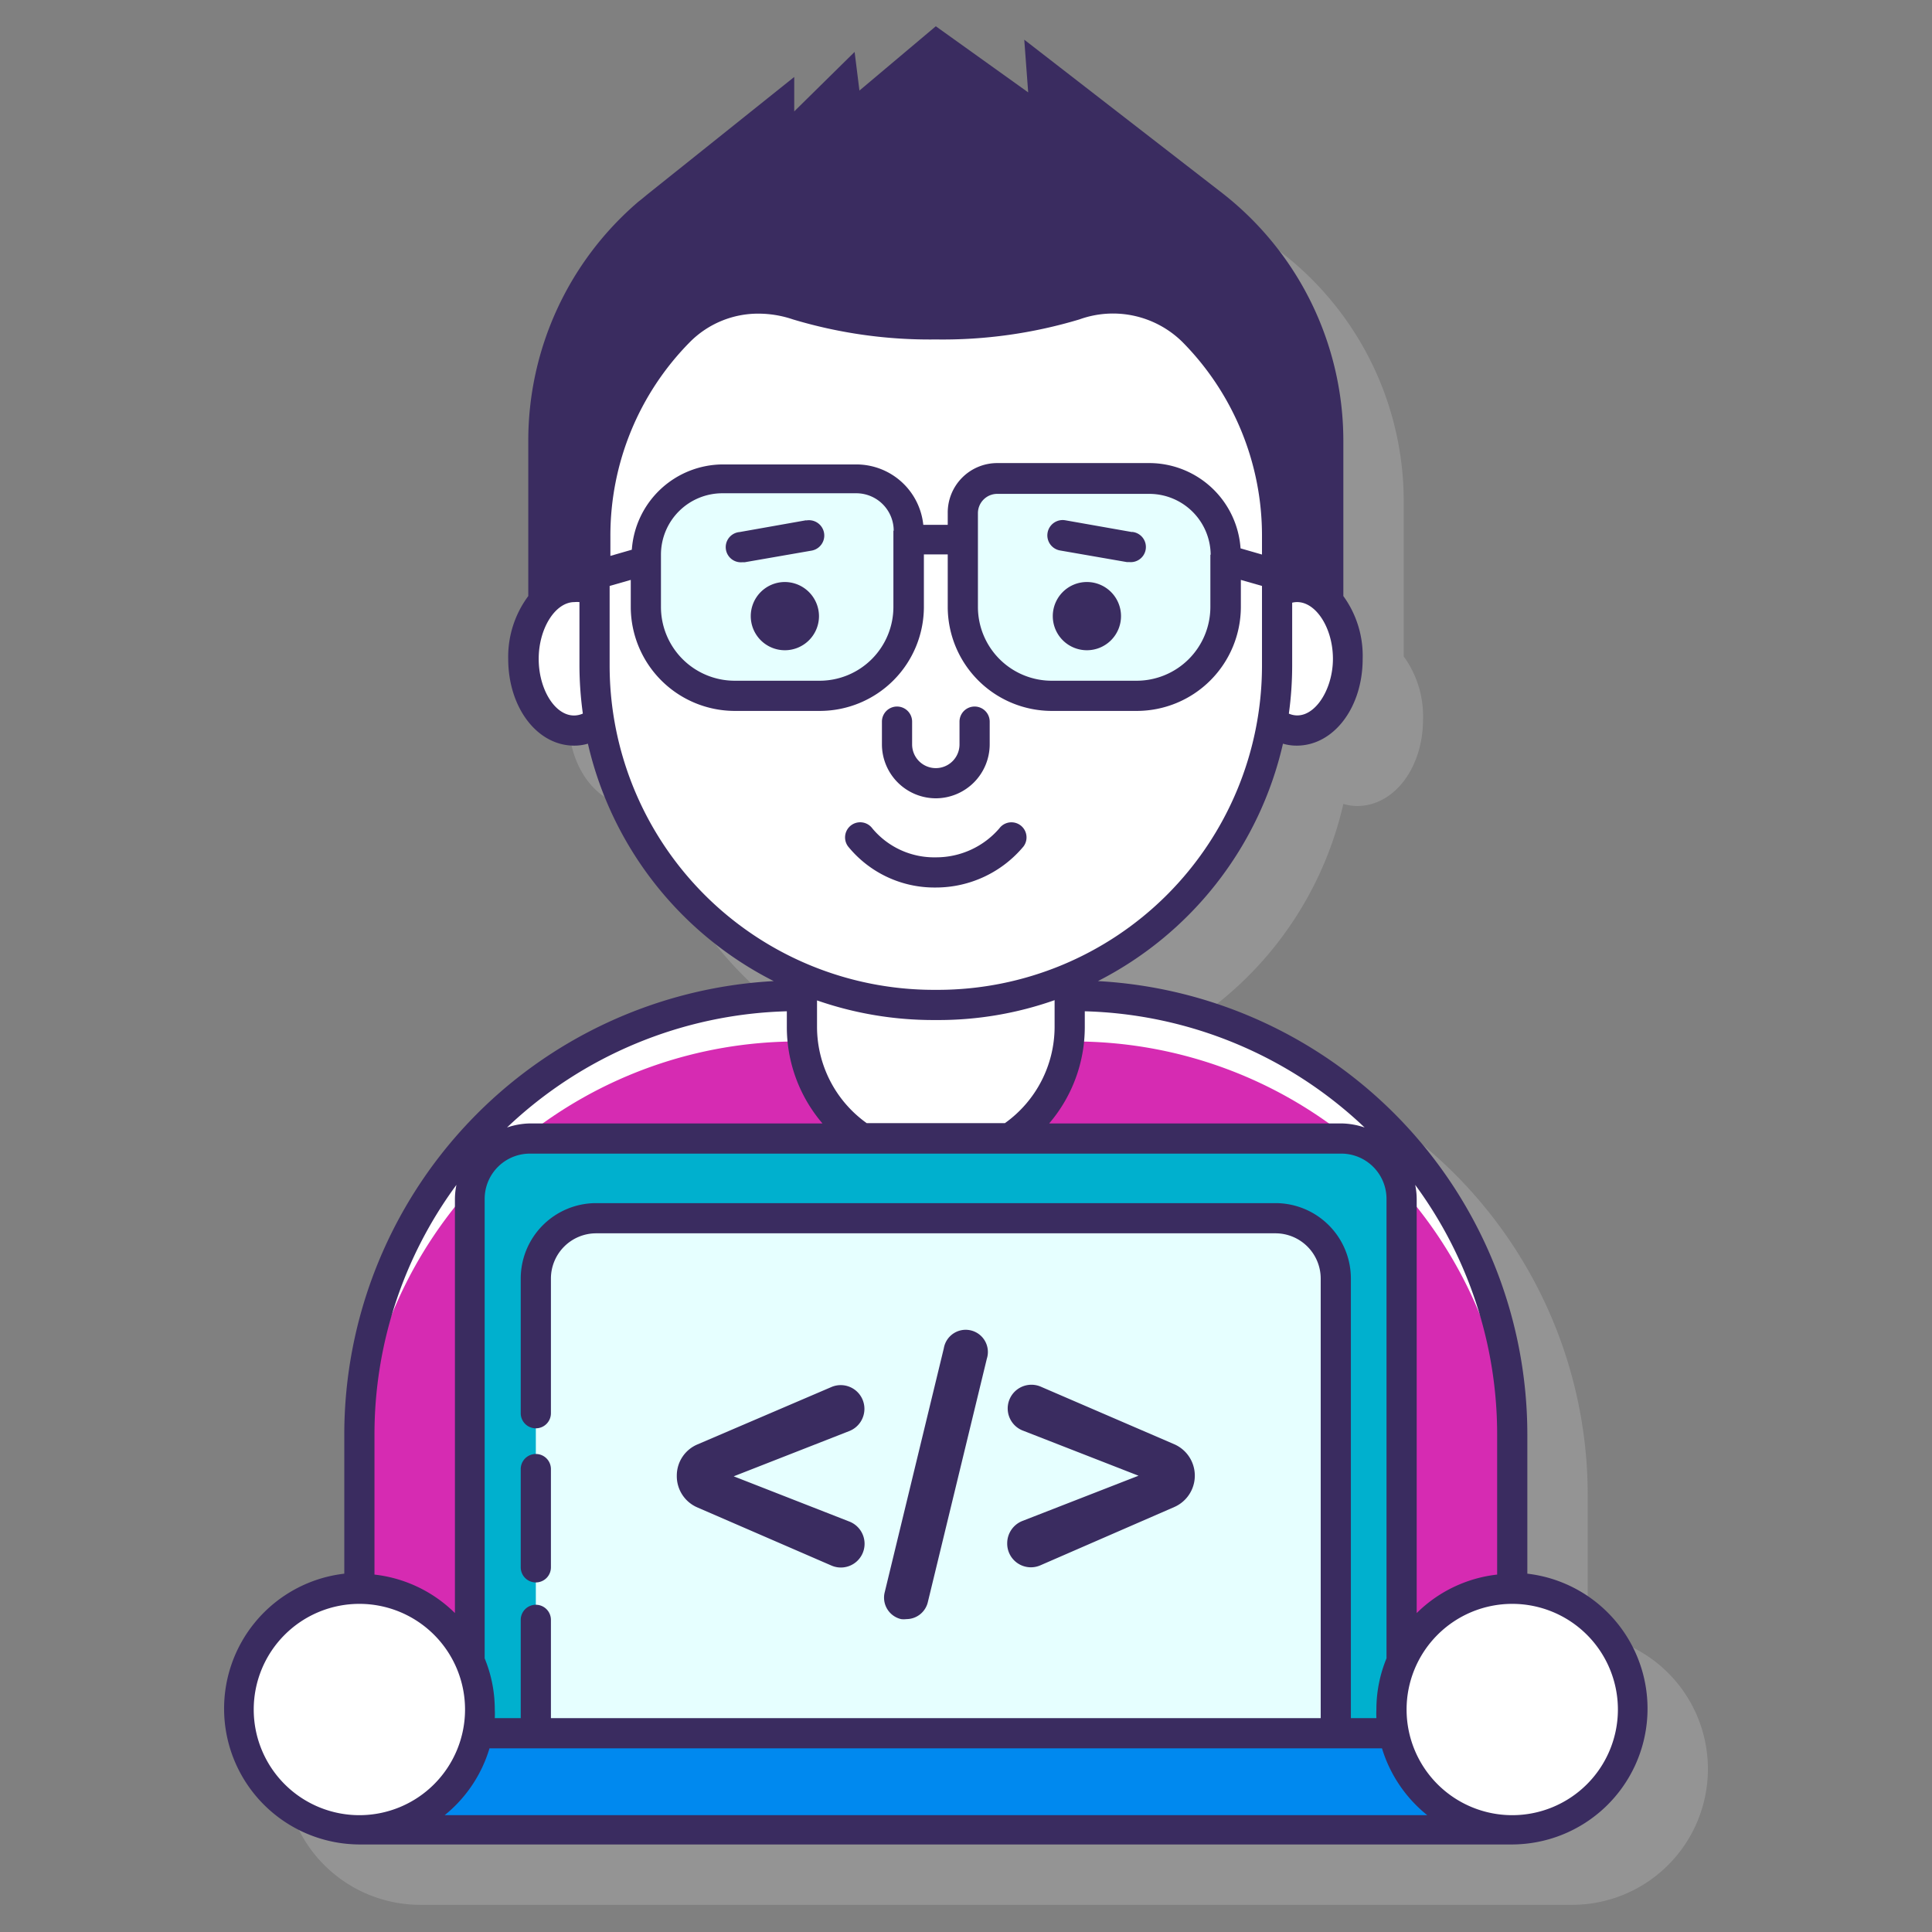
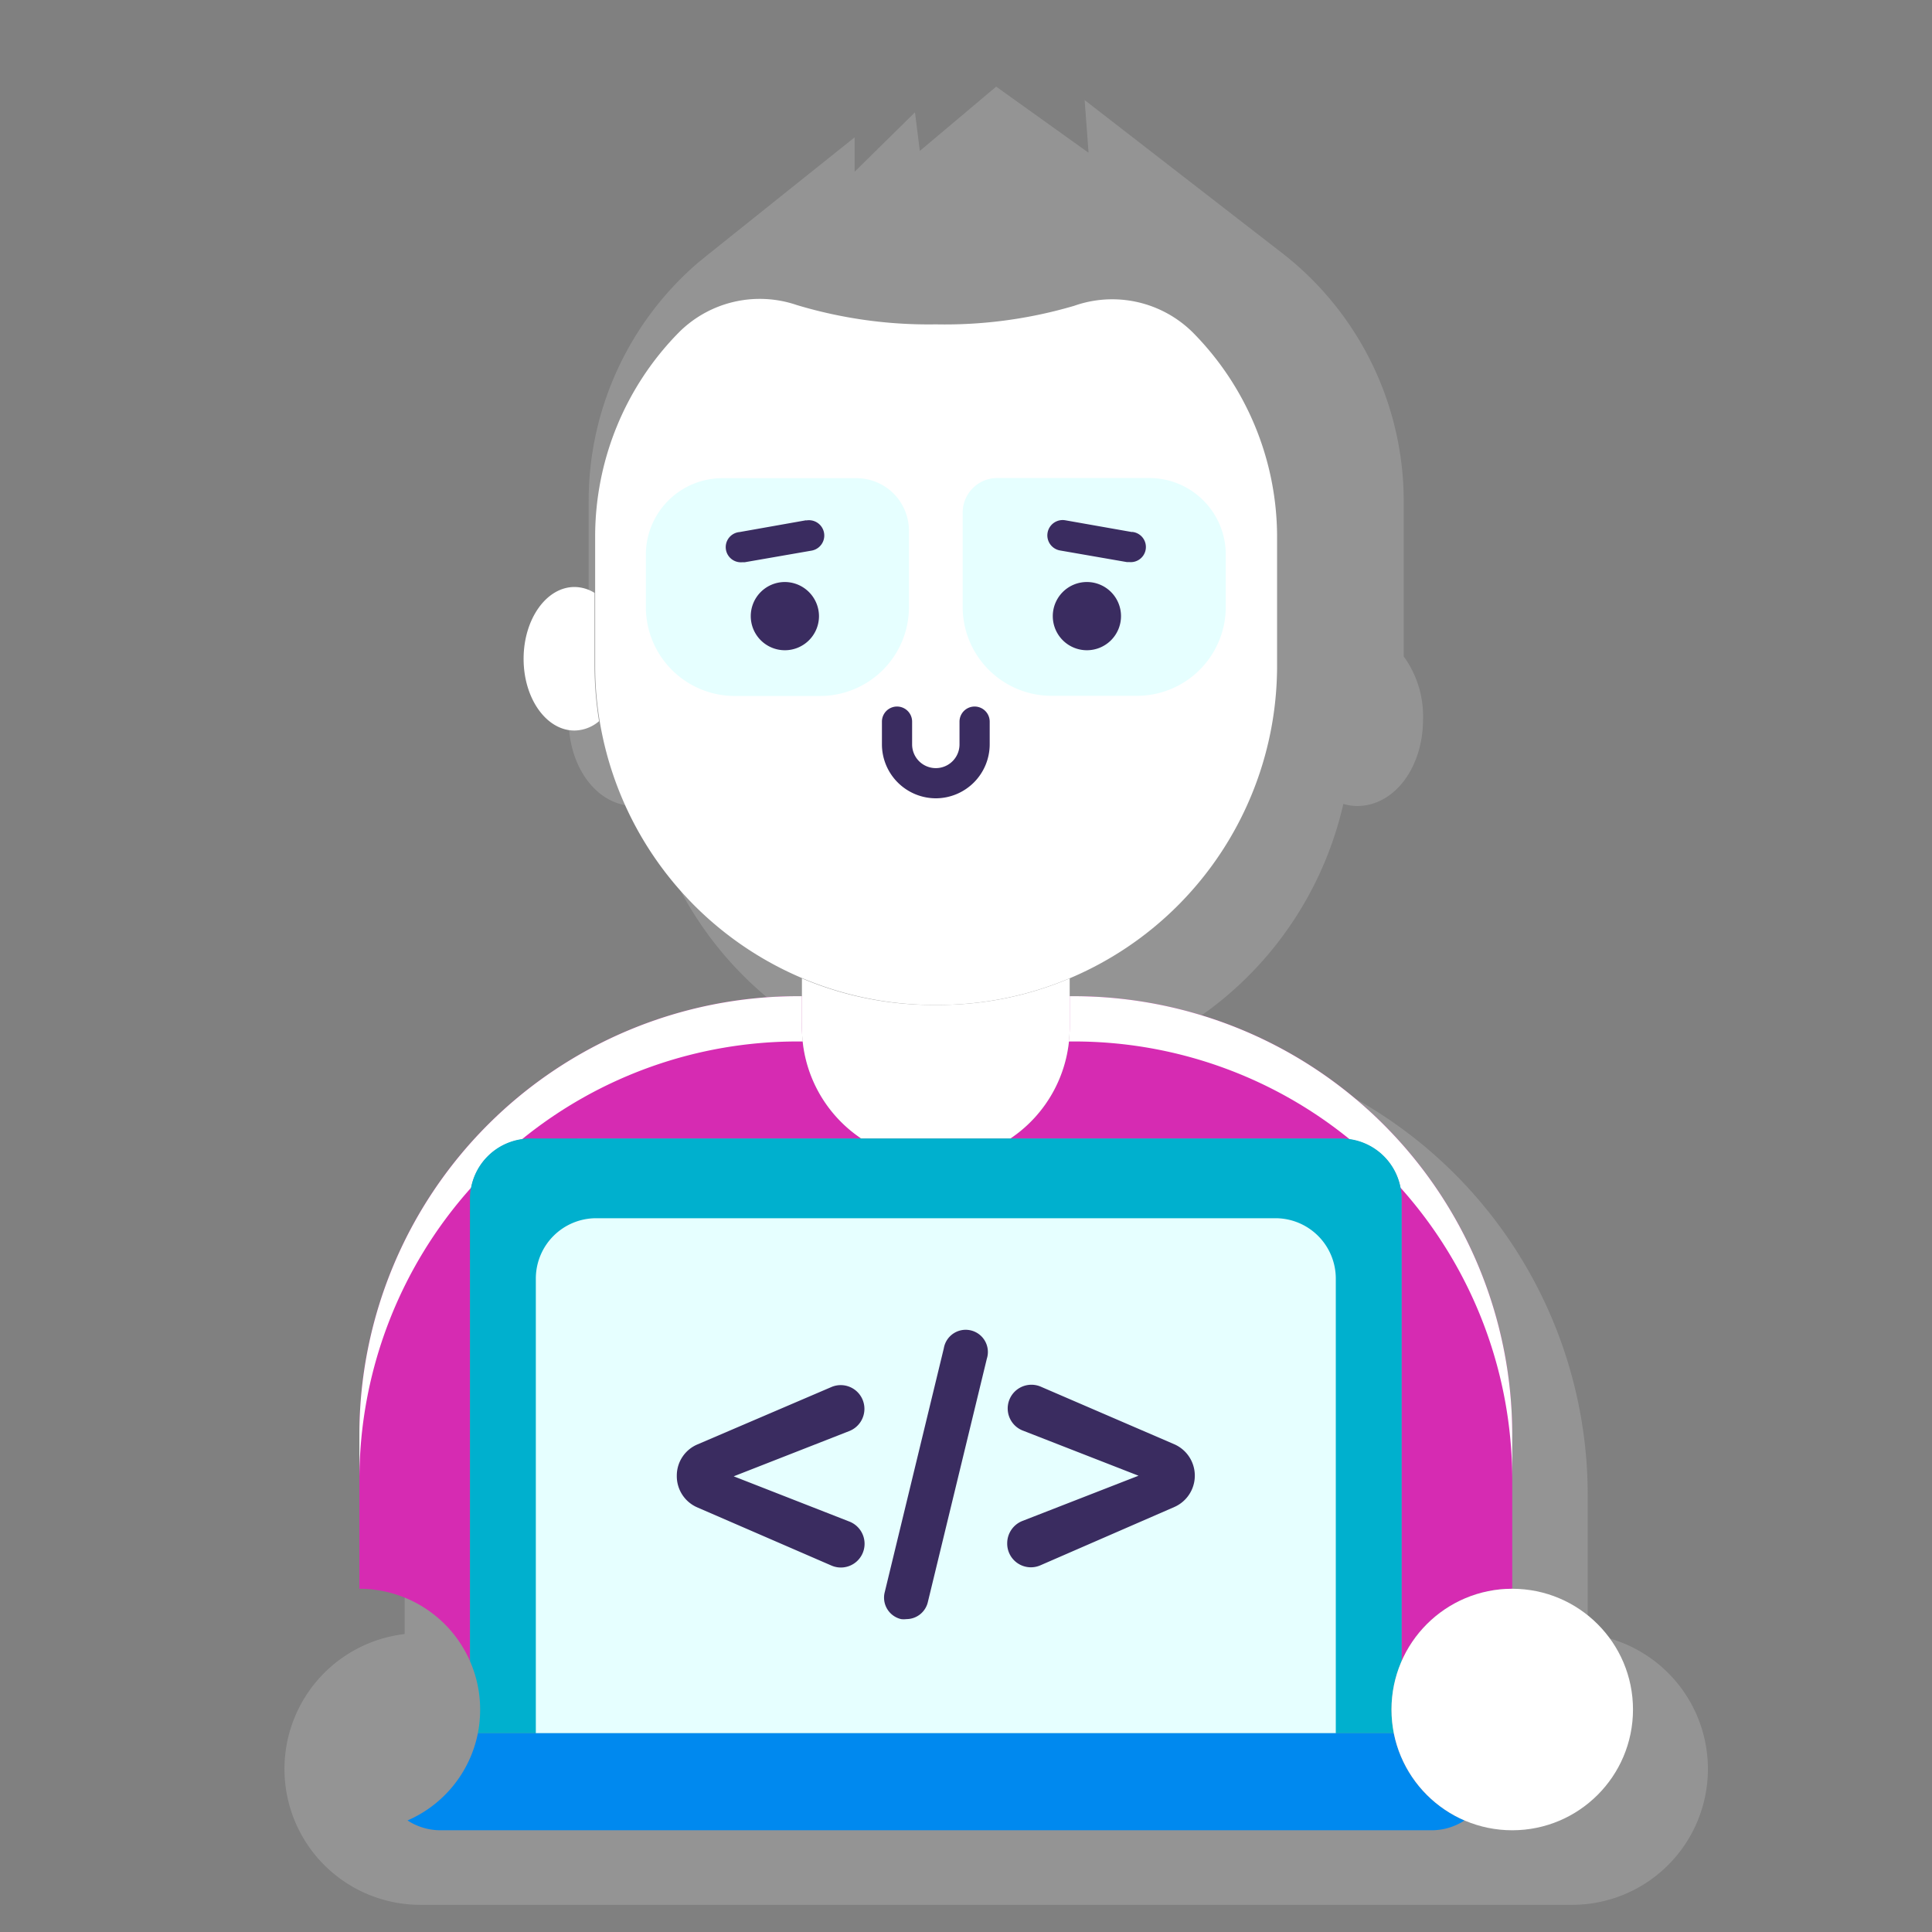
<svg xmlns="http://www.w3.org/2000/svg" id="Layer_1" data-name="Layer 1" viewBox="0 0 128 128">
  <rect x="0" y="0" width="128" height="128" fill="#808080" stroke="none" />
  <defs>
    <style>.cls-1{fill:#e6e7e8;opacity:0.2;}.cls-2{fill:#d62bb2;}.cls-3{fill:#fff;}.cls-4{fill:#e6ffff;}.cls-5{fill:#00b0ce;}.cls-6{fill:#0089ef;}.cls-7{fill:#3a2c60;}</style>
  </defs>
  <path class="cls-1" d="M105.19,108.32V99.06A30.1,30.1,0,0,0,76.74,69,23.54,23.54,0,0,0,89,53.26a3.14,3.14,0,0,0,.91.14c2.45,0,4.37-2.52,4.37-5.75A6.74,6.74,0,0,0,93,43.49V33.21a20.82,20.82,0,0,0-8-16.4h0L71.86,6.63l.26,3.49L66,5.74,60.94,10l-.32-2.56-4,3.94V9.1l-9.73,7.78-.4.33-.18.14h0A20.83,20.83,0,0,0,39,33.21V43.49a6.74,6.74,0,0,0-1.33,4.16c0,3.23,1.92,5.75,4.37,5.75a3.14,3.14,0,0,0,.91-.14A23.54,23.54,0,0,0,55.26,69a30.1,30.1,0,0,0-28.45,30v9.26a9,9,0,0,0,1,17.94h76.38a9,9,0,0,0,1-17.94Z" />
  <path class="cls-2" d="M53.13,68.06V66h-.25A29.07,29.07,0,0,0,23.81,95.06v10.2a8,8,0,0,1,7.33,4.8V79.43a4,4,0,0,1,4-4H57.06A8.86,8.86,0,0,1,53.13,68.06Z" />
  <path class="cls-2" d="M71.12,66h-.25v2.06a8.86,8.86,0,0,1-3.93,7.37H88.86a4,4,0,0,1,4,4v30.63a8,8,0,0,1,7.33-4.8V95.06A29.07,29.07,0,0,0,71.12,66Z" />
  <path class="cls-3" d="M53.13,68.06V66h-.25A29.07,29.07,0,0,0,23.81,95.06v3a29,29,0,0,1,7.41-19.38,4,4,0,0,1,3.35-3.19A28.94,28.94,0,0,1,52.88,69h.31A7.42,7.42,0,0,1,53.13,68.06Z" />
  <path class="cls-3" d="M71.12,66h-.25v2.06a7.42,7.42,0,0,1-.06.94h.31a28.94,28.94,0,0,1,18.31,6.49,4,4,0,0,1,3.35,3.19,29,29,0,0,1,7.41,19.38v-3A29.07,29.07,0,0,0,71.12,66Z" />
  <path class="cls-3" d="M57.06,75.43h9.88a8.86,8.86,0,0,0,3.93-7.37V64.82a22.24,22.24,0,0,1-8.73,1.76h-.28a22.24,22.24,0,0,1-8.73-1.76v3.24A8.86,8.86,0,0,0,57.06,75.43Z" />
-   <path class="cls-3" d="M85.94,38.89a2.54,2.54,0,0,0-1.33.39v4.84a23.17,23.17,0,0,1-.3,3.66,2.57,2.57,0,0,0,1.63.62c1.86,0,3.37-2.13,3.37-4.75S87.8,38.89,85.94,38.89Z" />
  <path class="cls-3" d="M39.39,44.12V39.28a2.54,2.54,0,0,0-1.33-.39c-1.86,0-3.37,2.13-3.37,4.76s1.51,4.75,3.37,4.75a2.57,2.57,0,0,0,1.63-.62A23.17,23.17,0,0,1,39.39,44.12Z" />
  <path class="cls-3" d="M79,22a7.58,7.58,0,0,0-7.83-1.74A30.31,30.31,0,0,1,62,21.49a30.31,30.31,0,0,1-9.21-1.28A7.58,7.58,0,0,0,45,22a19.27,19.27,0,0,0-5.57,13.57v8.6A22.47,22.47,0,0,0,61.86,66.58h.28A22.47,22.47,0,0,0,84.61,44.12v-8.6A19.27,19.27,0,0,0,79,22Z" />
  <path class="cls-4" d="M47.86,31.68h8.88a3.48,3.48,0,0,1,3.48,3.48v5.06a5.89,5.89,0,0,1-5.89,5.89H48.68a5.89,5.89,0,0,1-5.89-5.89V36.75A5.07,5.07,0,0,1,47.86,31.68Z" />
  <path class="cls-4" d="M69.68,31.68h5.65a5.89,5.89,0,0,1,5.89,5.89v6.25a2.29,2.29,0,0,1-2.29,2.29H68.86A5.07,5.07,0,0,1,63.79,41V37.57A5.89,5.89,0,0,1,69.68,31.68Z" transform="translate(145 77.78) rotate(-180)" />
  <path class="cls-5" d="M92.34,114.83a8.12,8.12,0,0,1-.15-1.57,7.94,7.94,0,0,1,.67-3.2V79.43a4,4,0,0,0-4-4H35.14a4,4,0,0,0-4,4v30.63a7.94,7.94,0,0,1,.67,3.2,8.12,8.12,0,0,1-.15,1.57Z" />
  <path class="cls-4" d="M35.5,114.83V84.71a4,4,0,0,1,4-4h45a4,4,0,0,1,4,4v30.12Z" />
  <path class="cls-6" d="M92.34,114.83H31.66A8,8,0,0,1,27,120.61a4,4,0,0,0,2.17.65H94.86a4,4,0,0,0,2.17-.65A8,8,0,0,1,92.34,114.83Z" />
-   <circle class="cls-3" cx="23.81" cy="113.26" r="8" />
  <circle class="cls-3" cx="100.19" cy="113.26" r="8" />
  <path class="cls-7" d="M52,38.56a2.26,2.26,0,1,0,2.26,2.26A2.27,2.27,0,0,0,52,38.56Z" />
  <path class="cls-7" d="M72,38.56a2.26,2.26,0,1,0,2.27,2.26A2.26,2.26,0,0,0,72,38.56Z" />
  <path class="cls-7" d="M62,52.89a3.58,3.58,0,0,0,3.57-3.57V47.81a1,1,0,0,0-2,0v1.51a1.57,1.57,0,1,1-3.14,0V47.81a1,1,0,0,0-2,0v1.51A3.58,3.58,0,0,0,62,52.89Z" />
  <path class="cls-7" d="M75,35.25l-4.42-.78a1,1,0,0,0-.35,2l4.43.77h.17a1,1,0,0,0,.17-2Z" />
  <path class="cls-7" d="M53.4,34.47,49,35.25a1,1,0,0,0,.17,2h.17l4.43-.77a1,1,0,0,0-.35-2Z" />
-   <path class="cls-7" d="M67.81,56.08a1,1,0,0,0-1.6-1.2A5.52,5.52,0,0,1,62,56.8a5.33,5.33,0,0,1-4.2-1.91,1,1,0,0,0-1.62,1.18A7.37,7.37,0,0,0,62,58.8,7.56,7.56,0,0,0,67.81,56.08Z" />
-   <path class="cls-7" d="M35.5,104.84a1,1,0,0,0,1-1V97.33a1,1,0,1,0-2,0v6.51A1,1,0,0,0,35.5,104.84Z" />
  <path class="cls-7" d="M46.2,99.87l8.88,3.85a1.57,1.57,0,0,0,2.2-1.45v0a1.58,1.58,0,0,0-1-1.46l-7.67-3,7.66-3a1.58,1.58,0,0,0,1-1.47v0a1.57,1.57,0,0,0-2.2-1.44L46.2,95.7a2.24,2.24,0,0,0-1.36,2.07v0A2.25,2.25,0,0,0,46.2,99.87Z" />
  <path class="cls-7" d="M59.7,107.27a1.39,1.39,0,0,0,.35,0,1.46,1.46,0,0,0,1.42-1.12l3.91-16.13a1.47,1.47,0,1,0-2.85-.69l-3.91,16.14A1.46,1.46,0,0,0,59.7,107.27Z" />
  <path class="cls-7" d="M68.92,103.71l8.89-3.87a2.27,2.27,0,0,0,0-4.15l-8.88-3.83a1.57,1.57,0,1,0-1.19,2.91l7.69,3-7.7,3a1.59,1.59,0,0,0-1,1.47v0A1.57,1.57,0,0,0,68.92,103.71Z" />
-   <path class="cls-7" d="M101.19,104.32V95.06A30.1,30.1,0,0,0,72.74,65,23.55,23.55,0,0,0,85,49.27a3.13,3.13,0,0,0,.91.13c2.45,0,4.37-2.52,4.37-5.75A6.74,6.74,0,0,0,89,39.49V29.21a20.82,20.82,0,0,0-8-16.4h0L67.86,2.63l.26,3.49L62,1.74,56.94,6l-.32-2.56-4,3.94V5.1l-9.73,7.78-.4.33-.18.14h0A20.83,20.83,0,0,0,35,29.21V39.49a6.74,6.74,0,0,0-1.33,4.16c0,3.23,1.92,5.75,4.37,5.75a3.13,3.13,0,0,0,.91-.13A23.55,23.55,0,0,0,51.26,65a30.1,30.1,0,0,0-28.45,30v9.26a9,9,0,0,0,1,17.94h76.38a9,9,0,0,0,1-17.94Zm-2,0a9,9,0,0,0-5.33,2.55V79.43a4.73,4.73,0,0,0-.1-.93,27.88,27.88,0,0,1,5.43,16.56ZM71.87,67A28,28,0,0,1,90.41,74.7a5,5,0,0,0-1.55-.27H69.51a9.82,9.82,0,0,0,2.36-6.37Zm-2-.74h0v1.78a7.85,7.85,0,0,1-3.29,6.37H57.42a7.85,7.85,0,0,1-3.29-6.37V66.28h0a23.45,23.45,0,0,0,7.71,1.3h.28A23.11,23.11,0,0,0,69.85,66.27ZM54.49,74.43H35.14a5,5,0,0,0-1.55.27A28,28,0,0,1,52.13,67v1A9.82,9.82,0,0,0,54.49,74.43Zm-19.35,2H88.86a3,3,0,0,1,3,3v30.44a8.87,8.87,0,0,0-.67,3.39,5.44,5.44,0,0,0,0,.57H89.5V84.71a5,5,0,0,0-5-5h-45a5,5,0,0,0-5,5v8.92a1,1,0,0,0,2,0V84.71a3,3,0,0,1,3-3h45a3,3,0,0,1,3,3v29.12h-51v-6.51a1,1,0,0,0-2,0v6.51H32.78a5.44,5.44,0,0,0,0-.57,8.87,8.87,0,0,0-.67-3.39V79.43A3,3,0,0,1,35.14,76.43Zm-2.71,39.4H91.56a9.05,9.05,0,0,0,3,4.43H29.46A9,9,0,0,0,32.43,115.83Zm49.76-79.5a6.07,6.07,0,0,0-6-5.65H66.07A3.28,3.28,0,0,0,62.79,34v.77H61.17a4.46,4.46,0,0,0-4.43-4H47.86a6.07,6.07,0,0,0-6,5.65l-1.42.41V35.52a18.23,18.23,0,0,1,5.28-12.87,6.37,6.37,0,0,1,4.56-1.87,7.13,7.13,0,0,1,2.25.38A31.46,31.46,0,0,0,62,22.49a31.46,31.46,0,0,0,9.52-1.33,6.55,6.55,0,0,1,6.81,1.49,18.23,18.23,0,0,1,5.28,12.87v1.22Zm-2,.42v3.46a4.89,4.89,0,0,1-4.89,4.89H69.68a4.89,4.89,0,0,1-4.89-4.89V34a1.28,1.28,0,0,1,1.28-1.28H76.14A4.07,4.07,0,0,1,80.21,36.75Zm-21-1.59v5.05a4.89,4.89,0,0,1-4.89,4.89H48.68a4.89,4.89,0,0,1-4.89-4.89V36.75a4.07,4.07,0,0,1,4.07-4.07h8.88A2.48,2.48,0,0,1,59.21,35.16ZM85.39,47.28h0a23.51,23.51,0,0,0,.22-3.16V39.93c1.38-.34,2.7,1.51,2.7,3.72S86.88,47.92,85.39,47.28Zm-46.78,0c-1.5.64-2.92-1.31-2.92-3.63,0-2,1.09-3.76,2.37-3.76a1.86,1.86,0,0,1,.33,0v4.19a23.51,23.51,0,0,0,.22,3.16Zm1.78-3.16v-5.3l1.4-.4v1.79a6.9,6.9,0,0,0,6.89,6.89h5.64a6.9,6.9,0,0,0,6.89-6.89V36.73h1.58v3.48a6.9,6.9,0,0,0,6.89,6.89h5.64a6.9,6.9,0,0,0,6.89-6.89V38.42l1.4.4v5.3A21.49,21.49,0,0,1,62.14,65.58h-.28A21.49,21.49,0,0,1,40.39,44.12ZM30.24,78.5a4.73,4.73,0,0,0-.1.93v27.44a9,9,0,0,0-5.33-2.55V95.06A27.88,27.88,0,0,1,30.24,78.5ZM16.81,113.26a7,7,0,1,1,7,7A7,7,0,0,1,16.81,113.26Zm83.38,7a7,7,0,1,1,7-7A7,7,0,0,1,100.19,120.26Z" />
</svg>